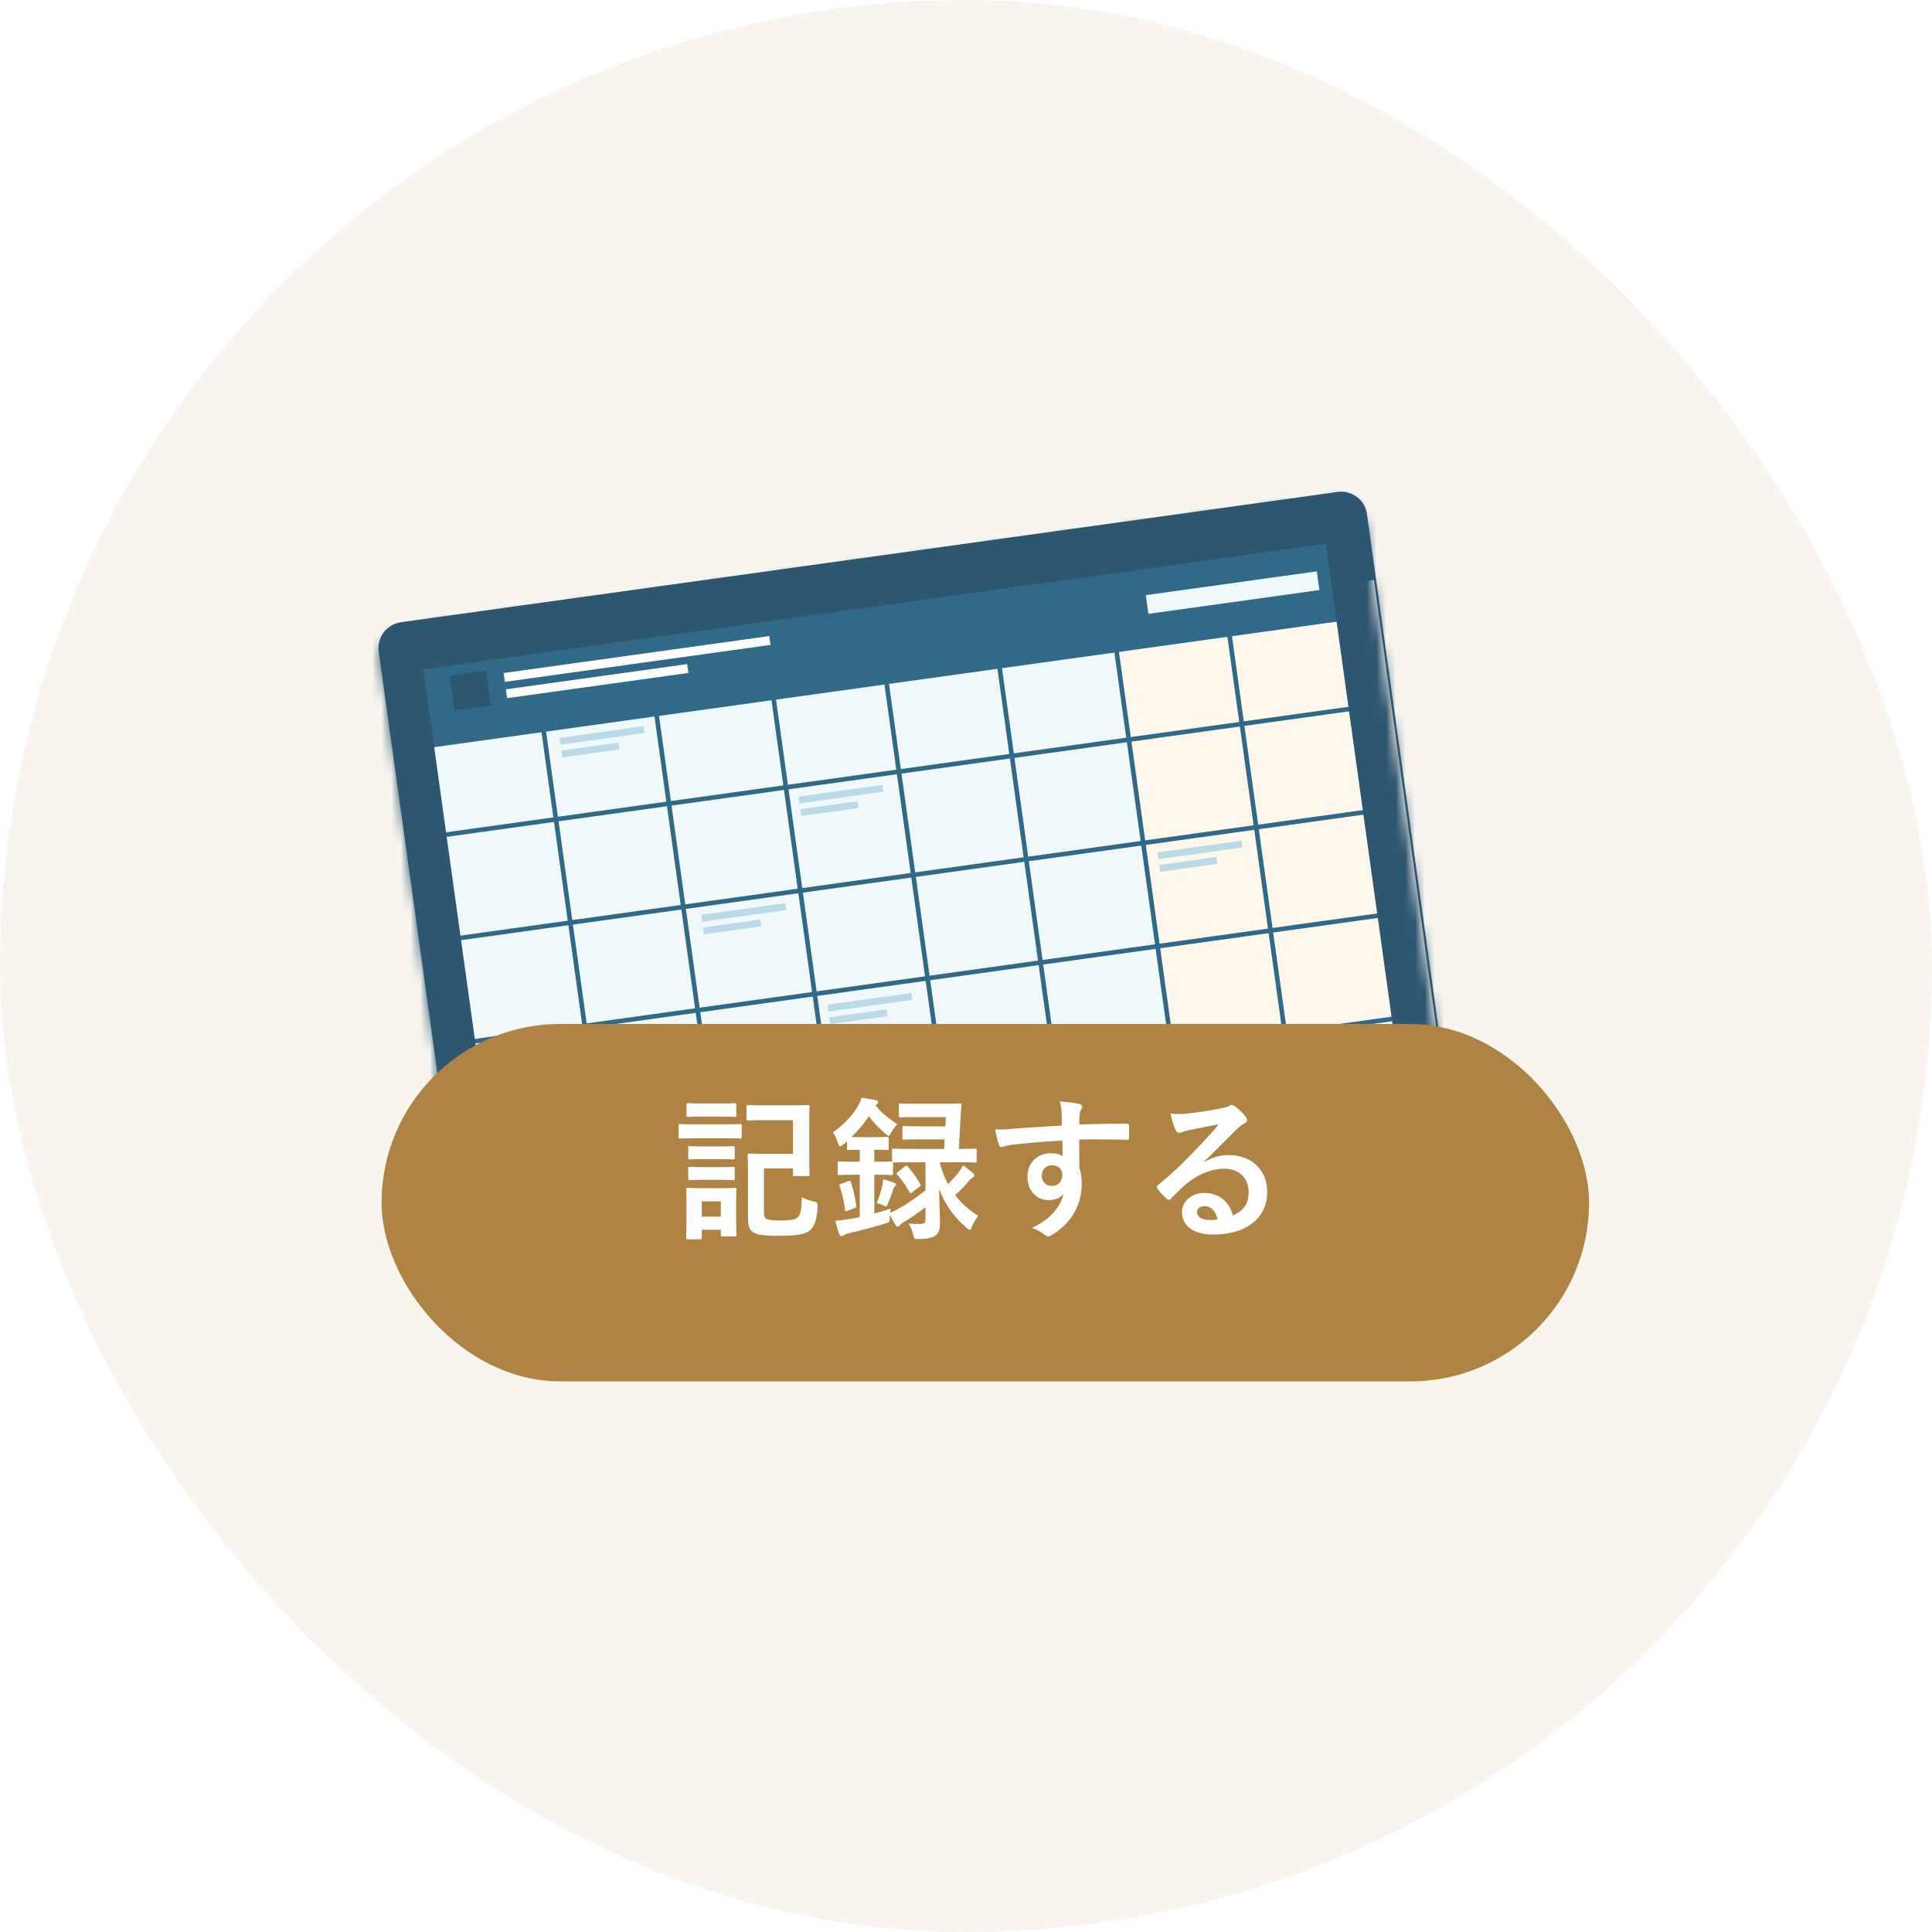
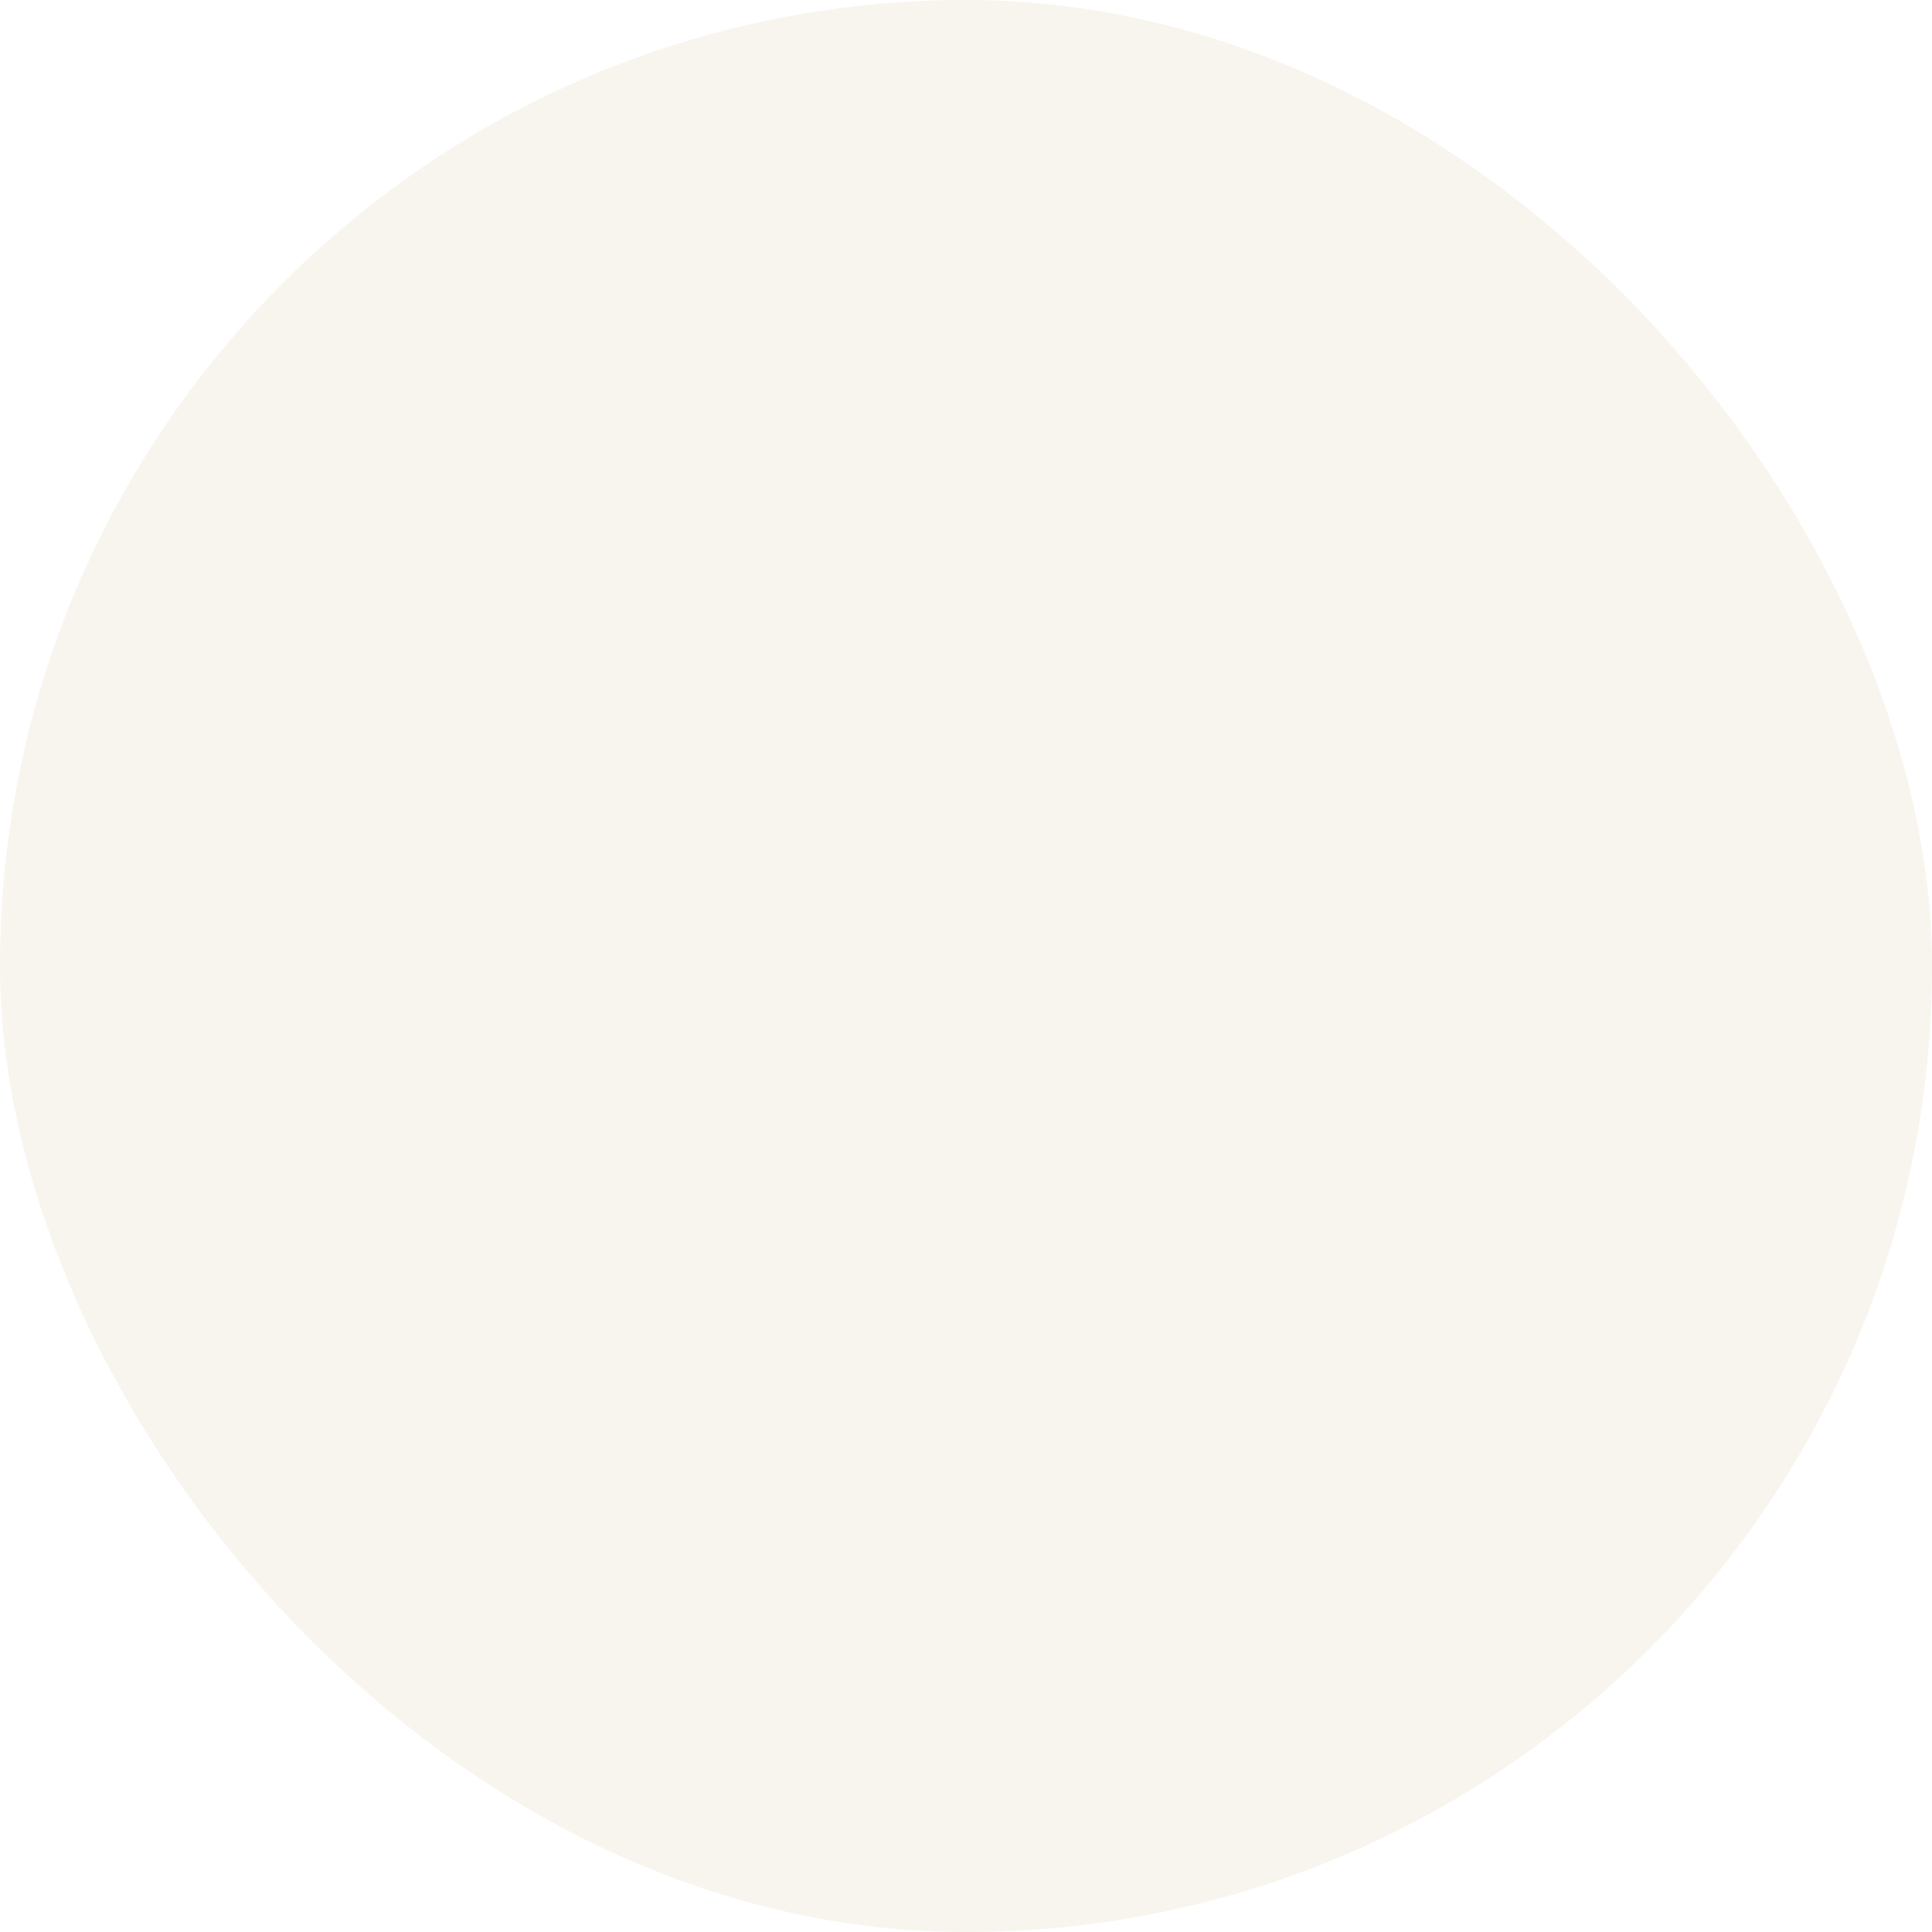
<svg xmlns="http://www.w3.org/2000/svg" width="200" height="200" fill="none">
  <rect width="200" height="200" fill="#F8F5EE" rx="100" />
  <g clip-path="url(#a)">
    <path fill="#2D5671" d="m138.448 50.925-96.92 13.482c-1.486.207-2.526 1.56-2.322 3.023l8.836 63.523c.204 1.463 1.573 2.482 3.059 2.275l96.921-13.483c1.485-.206 2.525-1.56 2.321-3.023l-8.837-63.523c-.203-1.463-1.572-2.481-3.058-2.274Z" />
-     <path fill="#F1F8FA" d="m146.295 115.806-8.433-60.62a.322.322 0 0 0-.366-.271L43.528 67.987a.322.322 0 0 0-.278.361l8.433 60.619a.322.322 0 0 0 .366.272l93.968-13.072a.322.322 0 0 0 .278-.361Z" />
    <path fill="#FEF7EC" d="m142.232 60.044-27.147 3.776 7.724 55.527 27.148-3.776-7.725-55.527Z" />
    <path fill="#316989" d="M137.673 54.805 42.03 68.109l1.316 9.46 95.643-13.304-1.316-9.46Z" />
-     <path stroke="#316989" stroke-miterlimit="10" stroke-width=".476" d="m55.893 72.89 7.61 54.705M141.502 73.14 45.859 86.446M142.99 83.836 47.347 97.14M144.477 94.531l-95.643 13.305M145.965 105.219l-95.643 13.304M67.587 71.258l7.61 54.704M79.7 69.578l7.61 54.705M91.393 67.953l7.61 54.705M103.089 66.328l7.61 54.705M115.199 64.64l7.61 54.705M126.895 63.008l7.61 54.704" />
    <path fill="#F1F8FA" d="m136.315 59.147-17.705 2.462.27 1.938 17.705-2.463-.27-1.938Z" />
    <path fill="#2D5671" d="m50.306 69.412-3.78.525.503 3.612 3.78-.526-.503-3.611Z" />
-     <path fill="#fff" d="m79.636 65.846-27.503 3.826.127.913 27.503-3.826-.127-.913ZM71.138 68.748l-18.77 2.611.127.913 18.77-2.61-.127-.914Z" />
    <path fill="#BADAE7" d="m66.612 75.174-8.688 1.209.099.707 8.687-1.208-.098-.708ZM64.033 76.87l-5.926.825.098.708 5.927-.825-.099-.707ZM91.352 81.252l-8.687 1.209.098.707 8.687-1.208-.098-.707ZM88.773 82.941l-5.926.825.098.707 5.926-.824-.098-.708ZM81.28 93.502l-8.688 1.209.098.707 8.688-1.208-.098-.708ZM78.7 95.191l-5.926.825.098.707L78.8 95.9l-.098-.708ZM94.35 102.799l-8.688 1.209.099.707 8.687-1.208-.099-.708ZM91.77 104.488l-5.926.824.099.708 5.926-.824-.098-.708ZM58.616 107.768l-8.687 1.209.099.707 8.687-1.208-.099-.708ZM56.038 109.465l-5.927.824.099.708 5.926-.825-.098-.707ZM119.467 110.338l-8.687 1.209.098.707 8.688-1.208-.099-.708ZM116.888 112.027l-5.926.825.098.707 5.927-.824-.099-.708ZM128.511 87.026l-8.687 1.208.098.708 8.688-1.209-.099-.707ZM125.932 88.715l-5.926.824.098.707 5.927-.824-.099-.707Z" />
    <mask id="b" width="112" height="83" x="39" y="51" maskUnits="userSpaceOnUse" style="mask-type:luminance">
      <path fill="#fff" d="m138.107 51.845-96.325 13.4a2.818 2.818 0 0 0-2.403 3.18l8.721 62.694a2.818 2.818 0 0 0 3.18 2.403l96.325-13.4a2.817 2.817 0 0 0 2.403-3.179l-8.721-62.695a2.819 2.819 0 0 0-3.18-2.403Z" />
    </mask>
    <g mask="url(#b)">
      <path stroke="#2D5671" stroke-width="8.575" d="m138.107 51.845-96.326 13.4a2.818 2.818 0 0 0-2.403 3.18l8.722 62.694a2.818 2.818 0 0 0 3.18 2.403l96.325-13.4a2.818 2.818 0 0 0 2.403-3.179l-8.722-62.695a2.818 2.818 0 0 0-3.179-2.403Z" />
    </g>
    <g filter="url(#c)">
      <rect width="125" height="37" x="37.5" y="102" fill="#AE8344" rx="18.5" />
    </g>
-     <path fill="#fff" d="M82.092 115.96H79.26c-1.296 0-1.712.032-1.808.032-.16 0-.176-.016-.176-.176v-1.248c0-.16.016-.176.176-.176.096 0 .512.032 1.808.032h2.528c1.28 0 1.728-.032 1.824-.032.176 0 .192.016.192.176 0 .096-.032.576-.032 1.712v3.584c0 1.12.032 1.6.032 1.696 0 .176-.016.192-.192.192h-1.344c-.16 0-.176-.016-.176-.192v-.608h-3.008v4.464c0 .4.048.624.192.72.176.144.624.208 1.472.208 1.2 0 1.648-.112 1.904-.4.208-.256.32-.736.352-2.032.304.192.688.336 1.152.448.48.112.512.144.48.64-.096 1.392-.352 1.936-.736 2.304-.432.432-1.232.624-3.328.624-1.488 0-2.288-.096-2.672-.416-.352-.272-.464-.688-.464-1.568v-4.576c0-1.104-.032-1.664-.032-1.776 0-.16.016-.176.176-.176.112 0 .624.032 1.68.032h2.832v-3.488Zm-5.888 8.416v1.136c0 1.856.032 2.208.032 2.304 0 .16-.016.176-.176.176h-1.264c-.16 0-.176-.016-.176-.176v-.512h-1.968v.816c0 .16-.016.176-.176.176h-1.248c-.176 0-.192-.016-.192-.176 0-.112.032-.48.032-2.416v-1.056c0-1.008-.032-1.392-.032-1.504 0-.16.016-.176.192-.176.096 0 .432.032 1.456.032h1.904c1.024 0 1.36-.032 1.472-.032.16 0 .176.016.176.176 0 .096-.032.48-.032 1.232Zm-1.584-.016h-1.968v1.584h1.968v-1.584Zm-2.496-7.968h2.784c1.216 0 1.616-.032 1.712-.032.144 0 .16.016.16.176v1.136c0 .176-.016.192-.16.192-.096 0-.496-.032-1.712-.032h-2.784c-1.216 0-1.616.032-1.712.032-.144 0-.16-.016-.16-.192v-1.136c0-.16.016-.176.16-.176.096 0 .496.032 1.712.032Zm.576-2.16h1.888c1.024 0 1.344-.032 1.44-.032.176 0 .192.016.192.176v1.072c0 .16-.016.176-.192.176-.096 0-.416-.032-1.44-.032H72.7c-1.04 0-1.36.032-1.456.032-.16 0-.176-.016-.176-.176v-1.072c0-.16.016-.176.176-.176.096 0 .416.032 1.456.032Zm.08 6.592h1.744c.96 0 1.248-.032 1.344-.032.176 0 .192.016.192.176v1.04c0 .144-.016.16-.192.16-.096 0-.384-.032-1.344-.032H72.78c-.976 0-1.264.032-1.36.032-.16 0-.176-.016-.176-.16v-1.04c0-.16.016-.176.176-.176.096 0 .384.032 1.36.032Zm0-2.144h1.744c.96 0 1.248-.032 1.344-.032.176 0 .192.016.192.176v1.024c0 .16-.016.176-.192.176-.096 0-.384-.032-1.344-.032H72.78c-.976 0-1.264.032-1.36.032-.16 0-.176-.016-.176-.176v-1.024c0-.16.016-.176.176-.176.096 0 .384.032 1.36.032Zm20.176 2.64.704-.56c.08-.064.128-.096.16-.096.048 0 .096.048.16.112a9.804 9.804 0 0 1 1.264 1.776c.096.144.08.192-.096.32l-.704.544c-.096.064-.144.112-.192.112-.048 0-.08-.048-.128-.144a8.76 8.76 0 0 0-1.248-1.792c-.112-.112-.096-.144.08-.272Zm-2.192 3.232c.256-.672.448-1.28.592-1.888.032-.16.048-.336.064-.592.384.096.88.256 1.168.384.128.048.176.096.176.16 0 .08-.032.128-.096.176-.096.064-.144.144-.208.336-.128.416-.288.864-.512 1.392-.096.24-.144.352-.256.352-.064 0-.176-.048-.336-.128a2.857 2.857 0 0 0-.592-.192Zm8.032-4.24h-1.52c.224.832.496 1.584.864 2.256.432-.416.816-.832 1.184-1.328.128-.176.256-.368.368-.608.4.272.656.48 1.024.8.096.096.16.192.16.272 0 .064-.08.144-.208.224-.128.08-.256.176-.448.416-.352.432-.816.896-1.344 1.376a8.564 8.564 0 0 0 2.4 2.144c-.24.288-.48.688-.656 1.12-.096.224-.144.32-.24.32-.08 0-.176-.064-.32-.192-1.344-1.168-2.256-2.464-2.832-4.048 0 1.872.08 2.784.08 3.52 0 .608-.08 1.056-.528 1.36-.304.192-.736.304-1.648.32-.496.016-.496.016-.608-.48a3.292 3.292 0 0 0-.48-1.136c.48.048.768.064 1.12.064.512 0 .64-.128.64-.496v-1.248c-.752.576-1.536 1.136-2.24 1.536-.208.128-.352.24-.416.336-.048.08-.128.144-.192.144s-.128-.016-.208-.128c-.208-.304-.4-.656-.624-1.088-.016.08-.016.176-.016.256-.016.528-.016.496-.48.64a52.763 52.763 0 0 1-3.68.976c-.256.064-.464.144-.56.208-.096.064-.16.112-.256.112-.112 0-.208-.064-.256-.208a17.263 17.263 0 0 1-.4-1.376c.544-.048.944-.096 1.408-.176.368-.064.752-.128 1.12-.208v-4.384h-.448c-1.184 0-1.552.032-1.648.032-.176 0-.192-.016-.192-.176v-1.056c0-.16.016-.176.192-.176.096 0 .464.032 1.648.032h.448v-1.248c-.8.016-1.056.032-1.136.032-.16 0-.176-.016-.176-.192v-.72c-.128.112-.24.224-.368.32-.144.128-.256.192-.336.192-.112 0-.176-.112-.256-.352a4.693 4.693 0 0 0-.496-1.072c1.152-.848 2.064-1.808 2.592-2.752.176-.32.288-.56.352-.832.496.048 1.072.16 1.488.256.16.032.24.128.24.192 0 .08-.048.16-.176.256l-.096.08c.64.8 1.296 1.296 2.256 1.968a4.21 4.21 0 0 0-.624.816c-.128.24-.192.368-.288.368-.08 0-.176-.08-.336-.224-.688-.608-1.248-1.184-1.696-1.808a12.579 12.579 0 0 1-1.808 2.16c.208.016.512.016 1.056.016h1.28c.96 0 1.232-.032 1.328-.032.176 0 .192.016.192.176v.992c0 .176-.016.192-.192.192-.096 0-.368-.032-1.296-.032v1.248h.096c1.184 0 1.552-.032 1.648-.032h.096v-1.152c0-.16.016-.176.176-.176.096 0 .592.032 2.112.032h3.104l.048-.992H95.42c-1.296 0-1.728.032-1.824.032-.16 0-.176-.016-.176-.176v-1.056c0-.16.016-.176.176-.176.096 0 .528.032 1.824.032h2.448l.048-.96H95.02c-1.264 0-1.696.032-1.792.032-.16 0-.176-.016-.176-.176v-1.088c0-.16.016-.176.176-.176.096 0 .528.032 1.792.032h2.528c1.28 0 1.712-.032 1.792-.032.16 0 .208.032.192.192-.048.464-.064.896-.096 1.328l-.176 3.184c1.136 0 1.568-.032 1.648-.032.176 0 .192.016.192.176v1.088c0 .16-.016.176-.192.176-.08 0-.592-.032-2.112-.032Zm-2.992 0h-1.168c-1.52 0-2.016.032-2.112.032h-.08v1.12c0 .16-.016.176-.192.176-.096 0-.464-.032-1.648-.032h-.096v4.016c.56-.144 1.12-.32 1.696-.512a3.773 3.773 0 0 0-.064.448l.72-.352c.912-.48 1.952-1.2 2.944-1.984v-2.912Zm-8.704 2.224.72-.256c.192-.064.224-.064.272.096.224.72.432 1.616.544 2.416.016.144 0 .192-.192.272l-.688.272c-.224.08-.256.064-.288-.096-.096-.848-.256-1.6-.544-2.416-.064-.176-.048-.208.176-.288Zm22.832-6.016c-.016-.496-.016-.896-.032-1.328a5.084 5.084 0 0 0-.192-1.168c.72.048 1.488.144 1.872.224.272.048.448.16.448.304 0 .128-.048.208-.144.368a1.673 1.673 0 0 0-.128.464c-.016.208-.016.416-.032 1.024a132.07 132.07 0 0 1 4.912-.08c.192 0 .224.032.24.24.016.4.016.816 0 1.216 0 .176-.08.224-.272.208a124.053 124.053 0 0 0-4.88-.032c0 .976 0 2 .016 2.976.16.432.24 1.056.24 1.584 0 1.856-.752 3.792-2.848 5.168-.272.176-.48.304-.624.304-.144 0-.32-.112-.48-.24a3.566 3.566 0 0 0-1.216-.64c1.872-.832 2.992-2.176 3.28-3.52-.32.464-.976.64-1.504.64-1.264 0-2.224-.912-2.224-2.448 0-1.488 1.12-2.4 2.416-2.4.48 0 .96.096 1.216.32 0-.56-.016-1.104-.016-1.632-2.016.112-4.272.304-5.536.48-.352.048-.608.192-.752.192-.16 0-.224-.064-.272-.224-.128-.32-.272-.96-.4-1.616.592.064 1.104 0 1.952-.064.976-.08 3.04-.208 4.96-.32Zm-1.024 4.112c-.496 0-1.056.336-1.056 1.04s.448 1.088 1.024 1.088c.592 0 1.088-.368 1.088-1.104 0-.656-.416-1.024-1.056-1.024Zm15.744-.384.016.048c.896-.512 1.648-.72 2.544-.72 2.336 0 3.968 1.536 3.968 3.84 0 2.672-2.16 4.384-5.584 4.384-2.016 0-3.232-.864-3.232-2.352 0-1.072 1.008-1.952 2.256-1.952 1.504 0 2.608.8 3.008 2.336 1.12-.512 1.632-1.216 1.632-2.432 0-1.456-1.024-2.416-2.512-2.416-1.328 0-2.8.592-4.096 1.696-.464.416-.912.88-1.392 1.36-.112.112-.192.176-.272.176-.064 0-.144-.048-.24-.144-.336-.288-.688-.704-.944-1.04-.096-.128-.048-.24.08-.368 1.248-1.008 2.352-2.032 3.792-3.536.992-1.024 1.744-1.824 2.48-2.736-.96.176-2.096.4-3.088.608-.208.048-.416.096-.672.192-.08.032-.24.08-.32.08-.16 0-.272-.08-.352-.272-.192-.368-.336-.816-.56-1.728.48.064 1.008.064 1.488.032a43.889 43.889 0 0 0 3.632-.544c.4-.08.72-.16.88-.24.08-.048.224-.128.304-.128a.57.57 0 0 1 .368.128c.48.368.8.688 1.072 1.024.128.144.176.256.176.384 0 .16-.096.304-.272.384-.272.128-.4.24-.704.512-1.168 1.136-2.24 2.256-3.456 3.424Zm1.392 5.984c-.208-.88-.688-1.376-1.36-1.376-.464 0-.768.272-.768.608 0 .496.432.832 1.392.832.288 0 .496-.016.736-.064Z" />
+     <path fill="#fff" d="M82.092 115.96H79.26c-1.296 0-1.712.032-1.808.032-.16 0-.176-.016-.176-.176v-1.248c0-.16.016-.176.176-.176.096 0 .512.032 1.808.032h2.528c1.28 0 1.728-.032 1.824-.032.176 0 .192.016.192.176 0 .096-.032.576-.032 1.712v3.584c0 1.12.032 1.6.032 1.696 0 .176-.016.192-.192.192h-1.344c-.16 0-.176-.016-.176-.192v-.608h-3.008v4.464c0 .4.048.624.192.72.176.144.624.208 1.472.208 1.2 0 1.648-.112 1.904-.4.208-.256.32-.736.352-2.032.304.192.688.336 1.152.448.48.112.512.144.48.64-.096 1.392-.352 1.936-.736 2.304-.432.432-1.232.624-3.328.624-1.488 0-2.288-.096-2.672-.416-.352-.272-.464-.688-.464-1.568v-4.576c0-1.104-.032-1.664-.032-1.776 0-.16.016-.176.176-.176.112 0 .624.032 1.68.032h2.832v-3.488Zm-5.888 8.416v1.136c0 1.856.032 2.208.032 2.304 0 .16-.016.176-.176.176h-1.264c-.16 0-.176-.016-.176-.176v-.512h-1.968v.816c0 .16-.016.176-.176.176h-1.248c-.176 0-.192-.016-.192-.176 0-.112.032-.48.032-2.416v-1.056c0-1.008-.032-1.392-.032-1.504 0-.16.016-.176.192-.176.096 0 .432.032 1.456.032h1.904c1.024 0 1.36-.032 1.472-.032.16 0 .176.016.176.176 0 .096-.032.48-.032 1.232Zm-1.584-.016h-1.968v1.584h1.968v-1.584Zm-2.496-7.968h2.784c1.216 0 1.616-.032 1.712-.032.144 0 .16.016.16.176v1.136c0 .176-.016.192-.16.192-.096 0-.496-.032-1.712-.032h-2.784c-1.216 0-1.616.032-1.712.032-.144 0-.16-.016-.16-.192v-1.136c0-.16.016-.176.16-.176.096 0 .496.032 1.712.032Zm.576-2.16h1.888c1.024 0 1.344-.032 1.44-.032.176 0 .192.016.192.176v1.072c0 .16-.016.176-.192.176-.096 0-.416-.032-1.44-.032H72.7c-1.04 0-1.36.032-1.456.032-.16 0-.176-.016-.176-.176v-1.072c0-.16.016-.176.176-.176.096 0 .416.032 1.456.032Zm.08 6.592h1.744c.96 0 1.248-.032 1.344-.032.176 0 .192.016.192.176v1.04c0 .144-.016.16-.192.16-.096 0-.384-.032-1.344-.032H72.78c-.976 0-1.264.032-1.36.032-.16 0-.176-.016-.176-.16v-1.04c0-.16.016-.176.176-.176.096 0 .384.032 1.36.032Zm0-2.144h1.744c.96 0 1.248-.032 1.344-.032.176 0 .192.016.192.176v1.024c0 .16-.016.176-.192.176-.096 0-.384-.032-1.344-.032H72.78c-.976 0-1.264.032-1.36.032-.16 0-.176-.016-.176-.176v-1.024c0-.16.016-.176.176-.176.096 0 .384.032 1.36.032Zm20.176 2.64.704-.56c.08-.064.128-.096.16-.096.048 0 .096.048.16.112a9.804 9.804 0 0 1 1.264 1.776c.096.144.08.192-.096.32l-.704.544c-.096.064-.144.112-.192.112-.048 0-.08-.048-.128-.144a8.76 8.76 0 0 0-1.248-1.792c-.112-.112-.096-.144.08-.272Zm-2.192 3.232c.256-.672.448-1.28.592-1.888.032-.16.048-.336.064-.592.384.096.88.256 1.168.384.128.048.176.096.176.16 0 .08-.032.128-.096.176-.096.064-.144.144-.208.336-.128.416-.288.864-.512 1.392-.096.24-.144.352-.256.352-.064 0-.176-.048-.336-.128a2.857 2.857 0 0 0-.592-.192Zm8.032-4.24h-1.52c.224.832.496 1.584.864 2.256.432-.416.816-.832 1.184-1.328.128-.176.256-.368.368-.608.4.272.656.48 1.024.8.096.096.16.192.16.272 0 .064-.08.144-.208.224-.128.08-.256.176-.448.416-.352.432-.816.896-1.344 1.376a8.564 8.564 0 0 0 2.4 2.144c-.24.288-.48.688-.656 1.12-.096.224-.144.32-.24.32-.08 0-.176-.064-.32-.192-1.344-1.168-2.256-2.464-2.832-4.048 0 1.872.08 2.784.08 3.52 0 .608-.08 1.056-.528 1.36-.304.192-.736.304-1.648.32-.496.016-.496.016-.608-.48a3.292 3.292 0 0 0-.48-1.136c.48.048.768.064 1.12.064.512 0 .64-.128.64-.496v-1.248c-.752.576-1.536 1.136-2.24 1.536-.208.128-.352.24-.416.336-.048.08-.128.144-.192.144s-.128-.016-.208-.128c-.208-.304-.4-.656-.624-1.088-.016.08-.016.176-.016.256-.016.528-.016.496-.48.64a52.763 52.763 0 0 1-3.68.976c-.256.064-.464.144-.56.208-.096.064-.16.112-.256.112-.112 0-.208-.064-.256-.208a17.263 17.263 0 0 1-.4-1.376c.544-.048.944-.096 1.408-.176.368-.064.752-.128 1.12-.208v-4.384h-.448c-1.184 0-1.552.032-1.648.032-.176 0-.192-.016-.192-.176v-1.056c0-.16.016-.176.192-.176.096 0 .464.032 1.648.032h.448v-1.248c-.8.016-1.056.032-1.136.032-.16 0-.176-.016-.176-.192v-.72c-.128.112-.24.224-.368.32-.144.128-.256.192-.336.192-.112 0-.176-.112-.256-.352a4.693 4.693 0 0 0-.496-1.072c1.152-.848 2.064-1.808 2.592-2.752.176-.32.288-.56.352-.832.496.048 1.072.16 1.488.256.16.032.24.128.24.192 0 .08-.048.16-.176.256l-.096.08c.64.8 1.296 1.296 2.256 1.968a4.21 4.21 0 0 0-.624.816c-.128.24-.192.368-.288.368-.08 0-.176-.08-.336-.224-.688-.608-1.248-1.184-1.696-1.808a12.579 12.579 0 0 1-1.808 2.16c.208.016.512.016 1.056.016h1.28c.96 0 1.232-.032 1.328-.032.176 0 .192.016.192.176c0 .176-.016.192-.192.192-.096 0-.368-.032-1.296-.032v1.248h.096c1.184 0 1.552-.032 1.648-.032h.096v-1.152c0-.16.016-.176.176-.176.096 0 .592.032 2.112.032h3.104l.048-.992H95.42c-1.296 0-1.728.032-1.824.032-.16 0-.176-.016-.176-.176v-1.056c0-.16.016-.176.176-.176.096 0 .528.032 1.824.032h2.448l.048-.96H95.02c-1.264 0-1.696.032-1.792.032-.16 0-.176-.016-.176-.176v-1.088c0-.16.016-.176.176-.176.096 0 .528.032 1.792.032h2.528c1.28 0 1.712-.032 1.792-.032.16 0 .208.032.192.192-.048.464-.064.896-.096 1.328l-.176 3.184c1.136 0 1.568-.032 1.648-.032.176 0 .192.016.192.176v1.088c0 .16-.016.176-.192.176-.08 0-.592-.032-2.112-.032Zm-2.992 0h-1.168c-1.52 0-2.016.032-2.112.032h-.08v1.12c0 .16-.016.176-.192.176-.096 0-.464-.032-1.648-.032h-.096v4.016c.56-.144 1.12-.32 1.696-.512a3.773 3.773 0 0 0-.064.448l.72-.352c.912-.48 1.952-1.2 2.944-1.984v-2.912Zm-8.704 2.224.72-.256c.192-.064.224-.064.272.096.224.72.432 1.616.544 2.416.016.144 0 .192-.192.272l-.688.272c-.224.08-.256.064-.288-.096-.096-.848-.256-1.6-.544-2.416-.064-.176-.048-.208.176-.288Zm22.832-6.016c-.016-.496-.016-.896-.032-1.328a5.084 5.084 0 0 0-.192-1.168c.72.048 1.488.144 1.872.224.272.048.448.16.448.304 0 .128-.048.208-.144.368a1.673 1.673 0 0 0-.128.464c-.016.208-.016.416-.032 1.024a132.07 132.07 0 0 1 4.912-.08c.192 0 .224.032.24.24.016.4.016.816 0 1.216 0 .176-.08.224-.272.208a124.053 124.053 0 0 0-4.88-.032c0 .976 0 2 .016 2.976.16.432.24 1.056.24 1.584 0 1.856-.752 3.792-2.848 5.168-.272.176-.48.304-.624.304-.144 0-.32-.112-.48-.24a3.566 3.566 0 0 0-1.216-.64c1.872-.832 2.992-2.176 3.28-3.52-.32.464-.976.64-1.504.64-1.264 0-2.224-.912-2.224-2.448 0-1.488 1.12-2.4 2.416-2.4.48 0 .96.096 1.216.32 0-.56-.016-1.104-.016-1.632-2.016.112-4.272.304-5.536.48-.352.048-.608.192-.752.192-.16 0-.224-.064-.272-.224-.128-.32-.272-.96-.4-1.616.592.064 1.104 0 1.952-.064.976-.08 3.04-.208 4.96-.32Zm-1.024 4.112c-.496 0-1.056.336-1.056 1.04s.448 1.088 1.024 1.088c.592 0 1.088-.368 1.088-1.104 0-.656-.416-1.024-1.056-1.024Zm15.744-.384.016.048c.896-.512 1.648-.72 2.544-.72 2.336 0 3.968 1.536 3.968 3.84 0 2.672-2.16 4.384-5.584 4.384-2.016 0-3.232-.864-3.232-2.352 0-1.072 1.008-1.952 2.256-1.952 1.504 0 2.608.8 3.008 2.336 1.12-.512 1.632-1.216 1.632-2.432 0-1.456-1.024-2.416-2.512-2.416-1.328 0-2.8.592-4.096 1.696-.464.416-.912.88-1.392 1.36-.112.112-.192.176-.272.176-.064 0-.144-.048-.24-.144-.336-.288-.688-.704-.944-1.04-.096-.128-.048-.24.08-.368 1.248-1.008 2.352-2.032 3.792-3.536.992-1.024 1.744-1.824 2.48-2.736-.96.176-2.096.4-3.088.608-.208.048-.416.096-.672.192-.08.032-.24.08-.32.08-.16 0-.272-.08-.352-.272-.192-.368-.336-.816-.56-1.728.48.064 1.008.064 1.488.032a43.889 43.889 0 0 0 3.632-.544c.4-.08.72-.16.88-.24.08-.048.224-.128.304-.128a.57.57 0 0 1 .368.128c.48.368.8.688 1.072 1.024.128.144.176.256.176.384 0 .16-.096.304-.272.384-.272.128-.4.24-.704.512-1.168 1.136-2.24 2.256-3.456 3.424Zm1.392 5.984c-.208-.88-.688-1.376-1.36-1.376-.464 0-.768.272-.768.608 0 .496.432.832 1.392.832.288 0 .496-.016.736-.064Z" />
  </g>
  <defs>
    <clipPath id="a">
-       <path fill="#fff" d="M27 42h146v116H27z" />
-     </clipPath>
+       </clipPath>
    <filter id="c" width="149.8" height="61.8" x="27.1" y="93.6" color-interpolation-filters="sRGB" filterUnits="userSpaceOnUse">
      <feFlood flood-opacity="0" result="BackgroundImageFix" />
      <feColorMatrix in="SourceAlpha" result="hardAlpha" values="0 0 0 0 0 0 0 0 0 0 0 0 0 0 0 0 0 0 127 0" />
      <feOffset dx="2" dy="4" />
      <feGaussianBlur stdDeviation="6.2" />
      <feComposite in2="hardAlpha" operator="out" />
      <feColorMatrix values="0 0 0 0 0 0 0 0 0 0 0 0 0 0 0 0 0 0 0.25 0" />
      <feBlend in2="BackgroundImageFix" result="effect1_dropShadow_3599_4669" />
      <feBlend in="SourceGraphic" in2="effect1_dropShadow_3599_4669" result="shape" />
    </filter>
  </defs>
</svg>